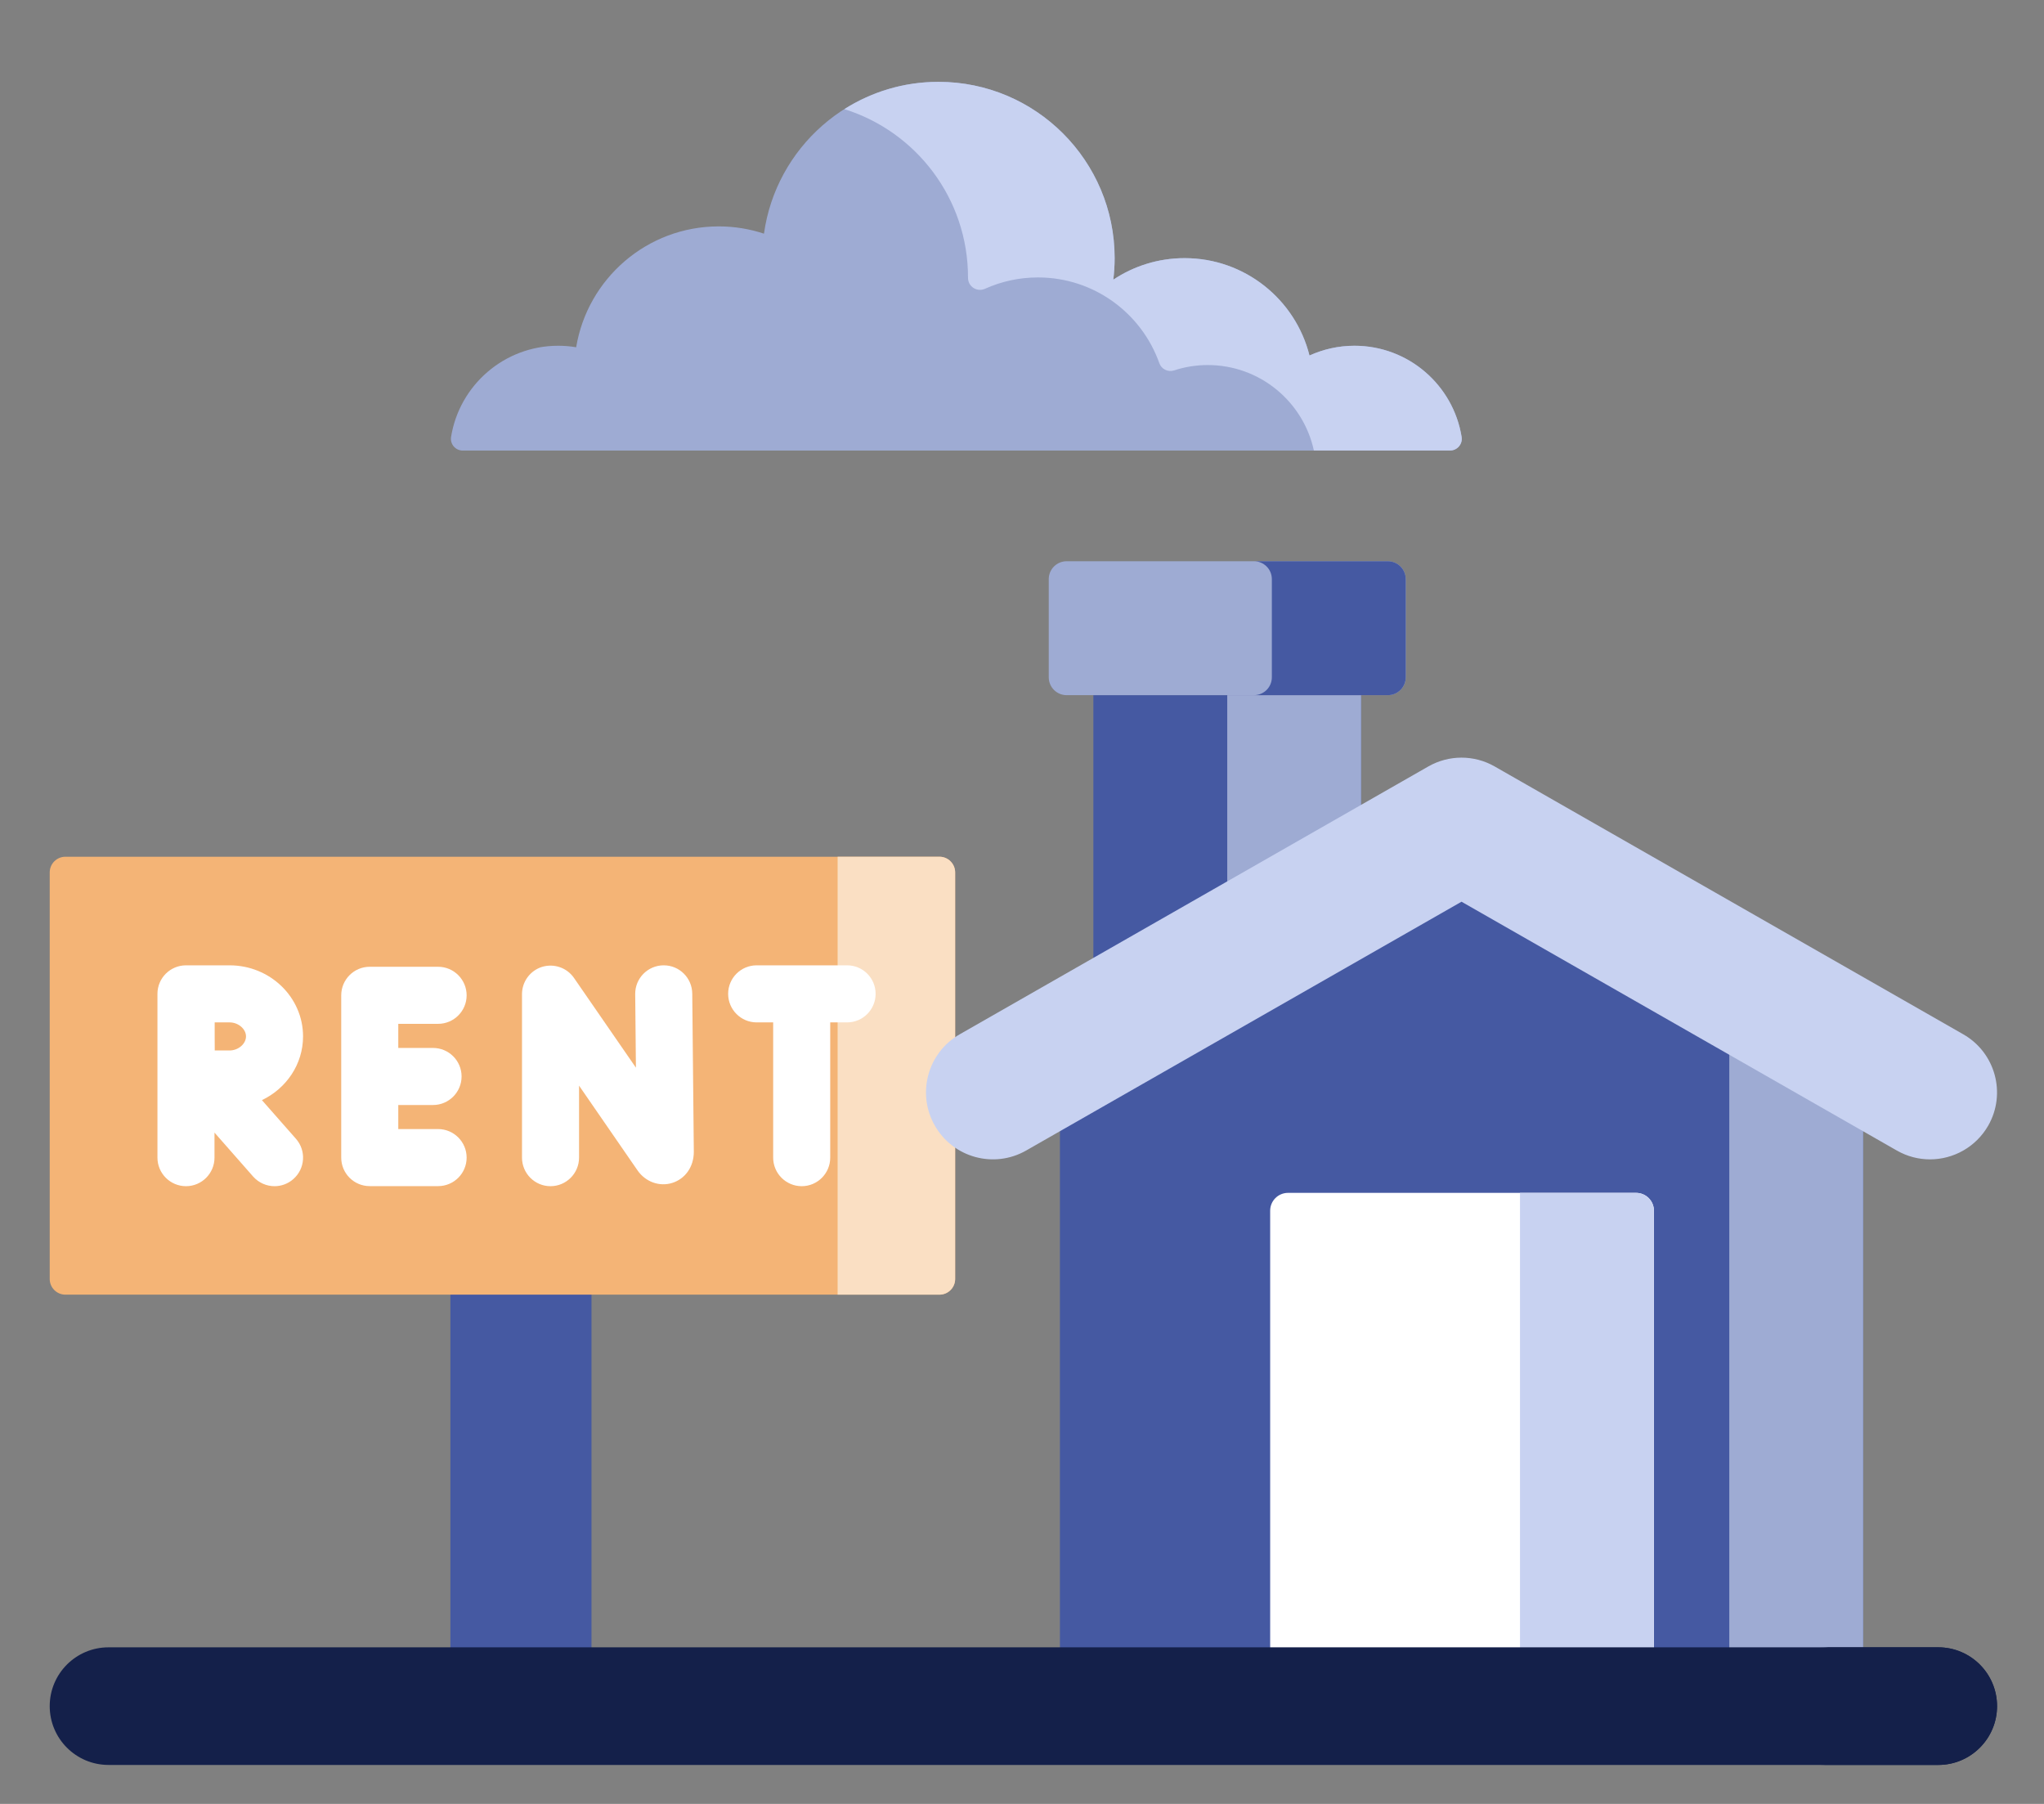
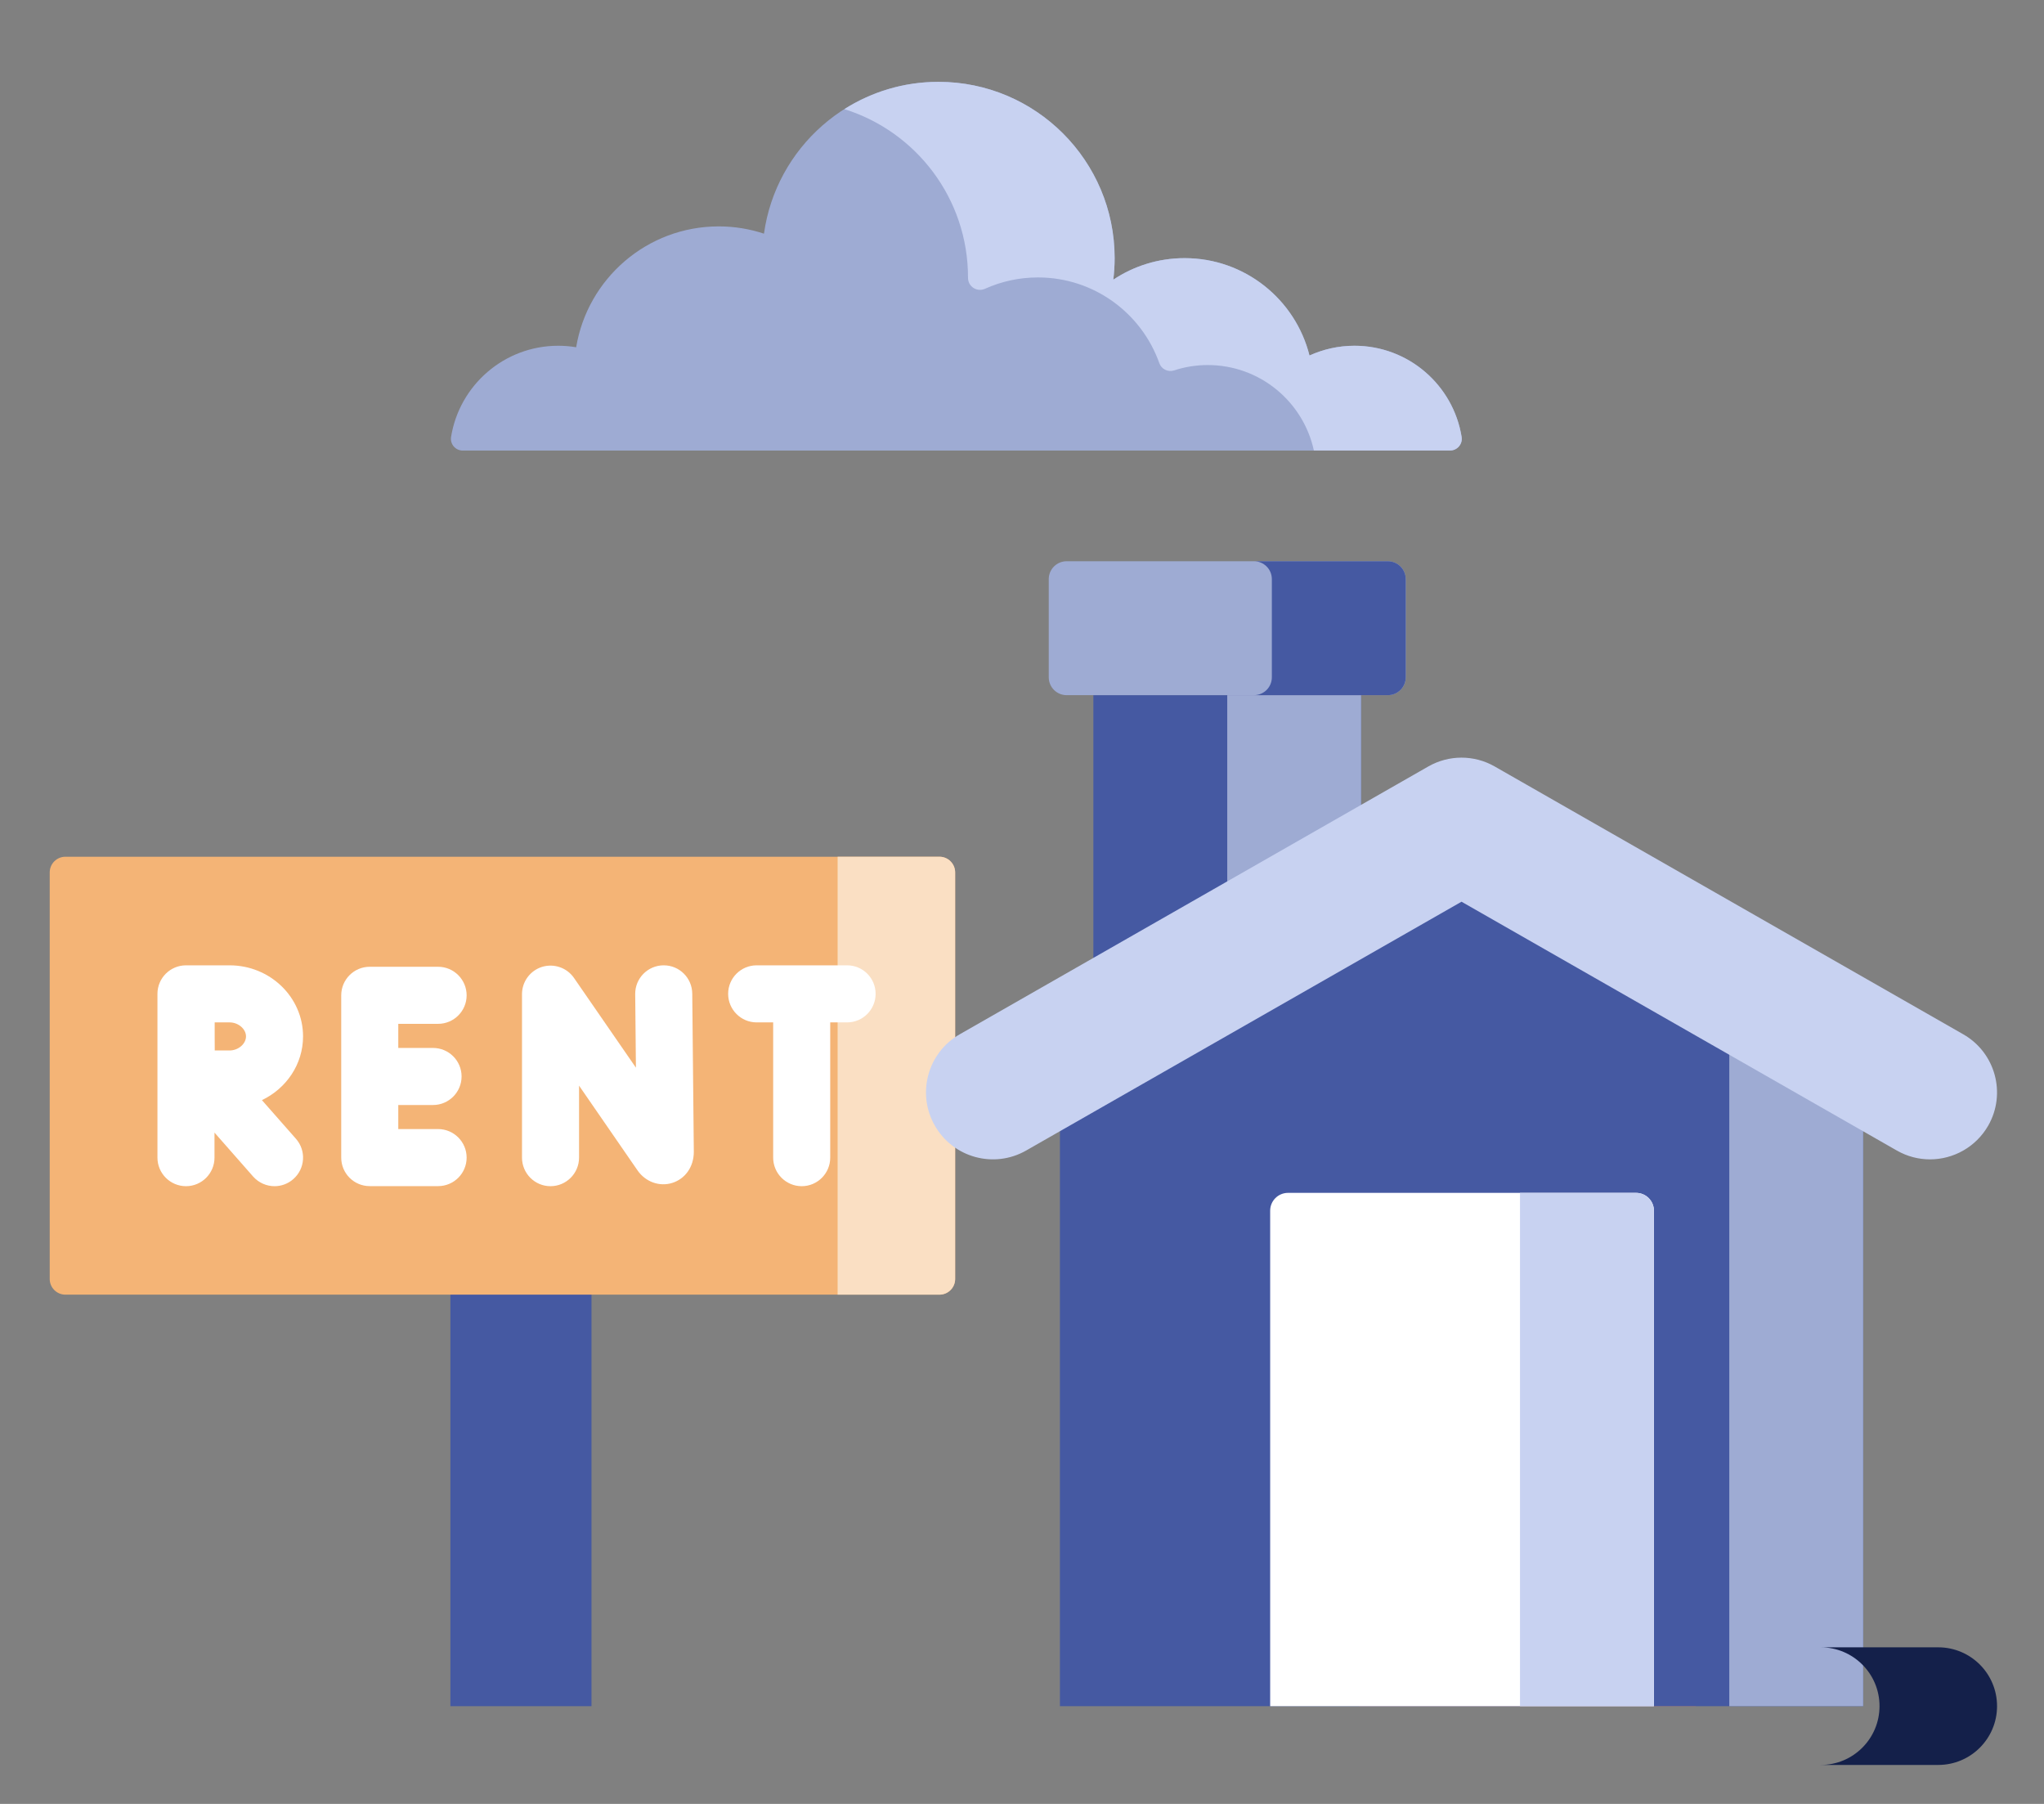
<svg xmlns="http://www.w3.org/2000/svg" width="34" height="30" viewBox="0 0 34 30" fill="none">
  <rect x="0" y="0" width="34" height="30" fill="#808080" stroke="none" />
  <g id="rent" clip-path="url(#clip0_12765_16744)">
    <g id="Group">
      <path id="Vector" d="M7.492 21.089H9.839V28.375H7.492V21.089Z" fill="#4559A2" />
      <path id="Vector_2" d="M15.627 21.531H1.088C0.944 21.531 0.827 21.414 0.827 21.27V14.509C0.827 14.365 0.944 14.248 1.088 14.248H15.627C15.771 14.248 15.888 14.365 15.888 14.509V21.27C15.888 21.414 15.771 21.531 15.627 21.531Z" fill="#F4B476" />
      <path id="Vector_3" d="M13.933 14.248V21.531H15.627C15.771 21.531 15.888 21.414 15.888 21.27V14.509C15.888 14.365 15.771 14.248 15.627 14.248H13.933Z" fill="#FADFC3" />
      <path id="Vector_4" d="M28.208 28.374H22.603V21.14C22.603 20.996 22.72 20.879 22.864 20.879H27.948C28.092 20.879 28.208 20.996 28.208 21.14V28.374Z" fill="#DD7F66" />
      <g id="Group 1000003397">
-         <path id="Vector_5" d="M18.187 11.561H22.641V19.281H18.187V11.561Z" fill="#4559A2" />
+         <path id="Vector_5" d="M18.187 11.561H22.641V19.281H18.187Z" fill="#4559A2" />
        <path id="Vector_6" d="M20.414 11.561H22.641V19.281H20.414V11.561Z" fill="#9EABD3" />
        <path id="Vector_7" d="M30.992 28.375H17.631V17.635L24.311 13.9L30.992 17.635V28.375Z" fill="#4559A2" />
        <path id="Vector_8" d="M28.765 16.39V28.375H30.992V17.635L28.765 16.39Z" fill="#9EABD3" />
        <path id="Vector_9" d="M27.512 28.375H21.128V20.135C21.128 19.971 21.261 19.838 21.425 19.838H27.215C27.379 19.838 27.512 19.971 27.512 20.135V28.375Z" fill="white" />
        <path id="Vector_10" d="M27.511 28.375H25.284V19.838H27.214C27.378 19.838 27.511 19.971 27.511 20.135L27.511 28.375Z" fill="#C8D2F1" />
        <path id="Vector_11" d="M32.657 17.201L24.863 12.747C24.521 12.551 24.101 12.551 23.758 12.747L15.964 17.201C15.43 17.506 15.245 18.186 15.55 18.72C15.855 19.254 16.535 19.439 17.069 19.134L24.311 14.996L31.552 19.134C31.727 19.234 31.916 19.281 32.104 19.281C32.49 19.281 32.866 19.079 33.072 18.72C33.377 18.186 33.191 17.506 32.657 17.201Z" fill="#C8D2F1" />
        <path id="Vector_12" d="M23.087 11.561H17.742C17.578 11.561 17.445 11.428 17.445 11.264V9.631C17.445 9.467 17.578 9.334 17.742 9.334H23.087C23.251 9.334 23.384 9.467 23.384 9.631V11.264C23.384 11.428 23.251 11.561 23.087 11.561Z" fill="#9EABD3" />
        <path id="Vector_13" d="M23.086 9.334H20.859C21.023 9.334 21.156 9.467 21.156 9.631V11.264C21.156 11.428 21.023 11.561 20.859 11.561H23.086C23.25 11.561 23.383 11.428 23.383 11.264V9.631C23.383 9.467 23.25 9.334 23.086 9.334Z" fill="#4559A2" />
      </g>
      <g id="Group_2">
        <g id="Group_3">
          <path id="Vector_14" d="M11.041 16.054C11.039 16.054 11.037 16.054 11.036 16.054C10.774 16.056 10.563 16.271 10.566 16.533L10.578 17.756L9.548 16.264C9.43 16.093 9.215 16.019 9.016 16.08C8.818 16.142 8.683 16.326 8.683 16.533V19.252C8.683 19.514 8.895 19.727 9.157 19.727C9.419 19.727 9.632 19.514 9.632 19.252V18.055L10.605 19.465C10.738 19.656 10.969 19.739 11.181 19.673C11.399 19.605 11.541 19.404 11.541 19.156L11.515 16.524C11.512 16.263 11.301 16.054 11.041 16.054Z" fill="white" />
          <path id="Vector_15" d="M7.287 17.027C7.549 17.027 7.762 16.815 7.762 16.553C7.762 16.291 7.549 16.078 7.287 16.078H6.15C5.888 16.078 5.676 16.291 5.676 16.553V19.252C5.676 19.514 5.888 19.726 6.15 19.726H7.287C7.549 19.726 7.762 19.514 7.762 19.252C7.762 18.99 7.549 18.777 7.287 18.777H6.625V18.377H7.203C7.465 18.377 7.678 18.164 7.678 17.902C7.678 17.64 7.465 17.428 7.203 17.428H6.625V17.027H7.287V17.027Z" fill="white" />
          <path id="Vector_16" d="M14.091 16.054H12.586C12.324 16.054 12.112 16.266 12.112 16.528C12.112 16.79 12.324 17.003 12.586 17.003H12.861V19.252C12.861 19.514 13.074 19.727 13.336 19.727C13.598 19.727 13.81 19.514 13.81 19.252V17.003H14.091C14.353 17.003 14.565 16.79 14.565 16.528C14.565 16.266 14.353 16.054 14.091 16.054Z" fill="white" />
          <path id="Vector_17" d="M5.041 17.236C5.041 16.584 4.493 16.054 3.819 16.054H3.095C3.095 16.054 3.094 16.054 3.094 16.054C3.094 16.054 3.094 16.054 3.094 16.054C2.832 16.054 2.619 16.266 2.619 16.528V19.252C2.619 19.514 2.832 19.727 3.094 19.727C3.356 19.727 3.568 19.514 3.568 19.252V18.836L4.21 19.566C4.304 19.672 4.435 19.727 4.567 19.727C4.678 19.727 4.79 19.688 4.88 19.608C5.077 19.435 5.096 19.135 4.923 18.939L4.357 18.296C4.761 18.103 5.041 17.701 5.041 17.236ZM3.819 17.003C3.964 17.003 4.092 17.112 4.092 17.236C4.092 17.36 3.964 17.47 3.819 17.47C3.758 17.47 3.668 17.47 3.572 17.47C3.571 17.379 3.571 17.294 3.571 17.236C3.571 17.186 3.571 17.099 3.571 17.003H3.819Z" fill="white" />
        </g>
      </g>
      <path id="Vector_18" d="M24.12 7.493H7.696C7.576 7.493 7.484 7.385 7.503 7.267C7.641 6.407 8.387 5.75 9.286 5.75C9.388 5.75 9.488 5.759 9.584 5.775C9.773 4.635 10.762 3.765 11.956 3.765C12.219 3.765 12.472 3.808 12.708 3.886C12.906 2.46 14.13 1.361 15.61 1.361C17.229 1.361 18.541 2.674 18.541 4.293C18.541 4.414 18.533 4.534 18.519 4.651C18.858 4.425 19.266 4.293 19.705 4.293C20.708 4.293 21.549 4.982 21.782 5.912C22.01 5.809 22.263 5.75 22.53 5.75C23.43 5.75 24.175 6.407 24.313 7.267C24.332 7.385 24.24 7.493 24.12 7.493Z" fill="#9EABD3" />
      <path id="Vector_19" d="M24.313 7.267C24.175 6.407 23.429 5.75 22.53 5.75C22.263 5.75 22.01 5.809 21.782 5.912C21.549 4.982 20.708 4.293 19.705 4.293C19.266 4.293 18.858 4.425 18.519 4.651C18.533 4.534 18.541 4.414 18.541 4.293C18.541 2.674 17.229 1.361 15.61 1.361C15.034 1.361 14.498 1.528 14.045 1.815C15.237 2.187 16.102 3.299 16.102 4.614V4.619C16.101 4.767 16.252 4.863 16.386 4.802C16.654 4.681 16.952 4.614 17.266 4.614C18.197 4.614 18.989 5.208 19.284 6.039C19.319 6.14 19.429 6.193 19.531 6.16C19.707 6.102 19.895 6.071 20.091 6.071C20.956 6.071 21.679 6.68 21.855 7.492H24.12C24.24 7.493 24.332 7.385 24.313 7.267Z" fill="#C8D2F1" />
-       <path id="Vector_20" d="M32.241 29.352H1.805C1.265 29.352 0.827 28.914 0.827 28.374C0.827 27.834 1.265 27.396 1.805 27.396H32.241C32.781 27.396 33.219 27.834 33.219 28.374C33.219 28.914 32.781 29.352 32.241 29.352Z" fill="#14204A" />
      <path id="Vector_21" d="M32.241 27.396H30.286C30.826 27.396 31.264 27.834 31.264 28.374C31.264 28.914 30.826 29.352 30.286 29.352H32.241C32.781 29.352 33.219 28.914 33.219 28.374C33.219 27.834 32.781 27.396 32.241 27.396Z" fill="#14204A" />
    </g>
  </g>
  <defs>
    <clipPath id="clip0_12765_16744">
      <rect width="32.392" height="29.152" fill="white" transform="translate(0.827 0.552)" />
    </clipPath>
  </defs>
</svg>